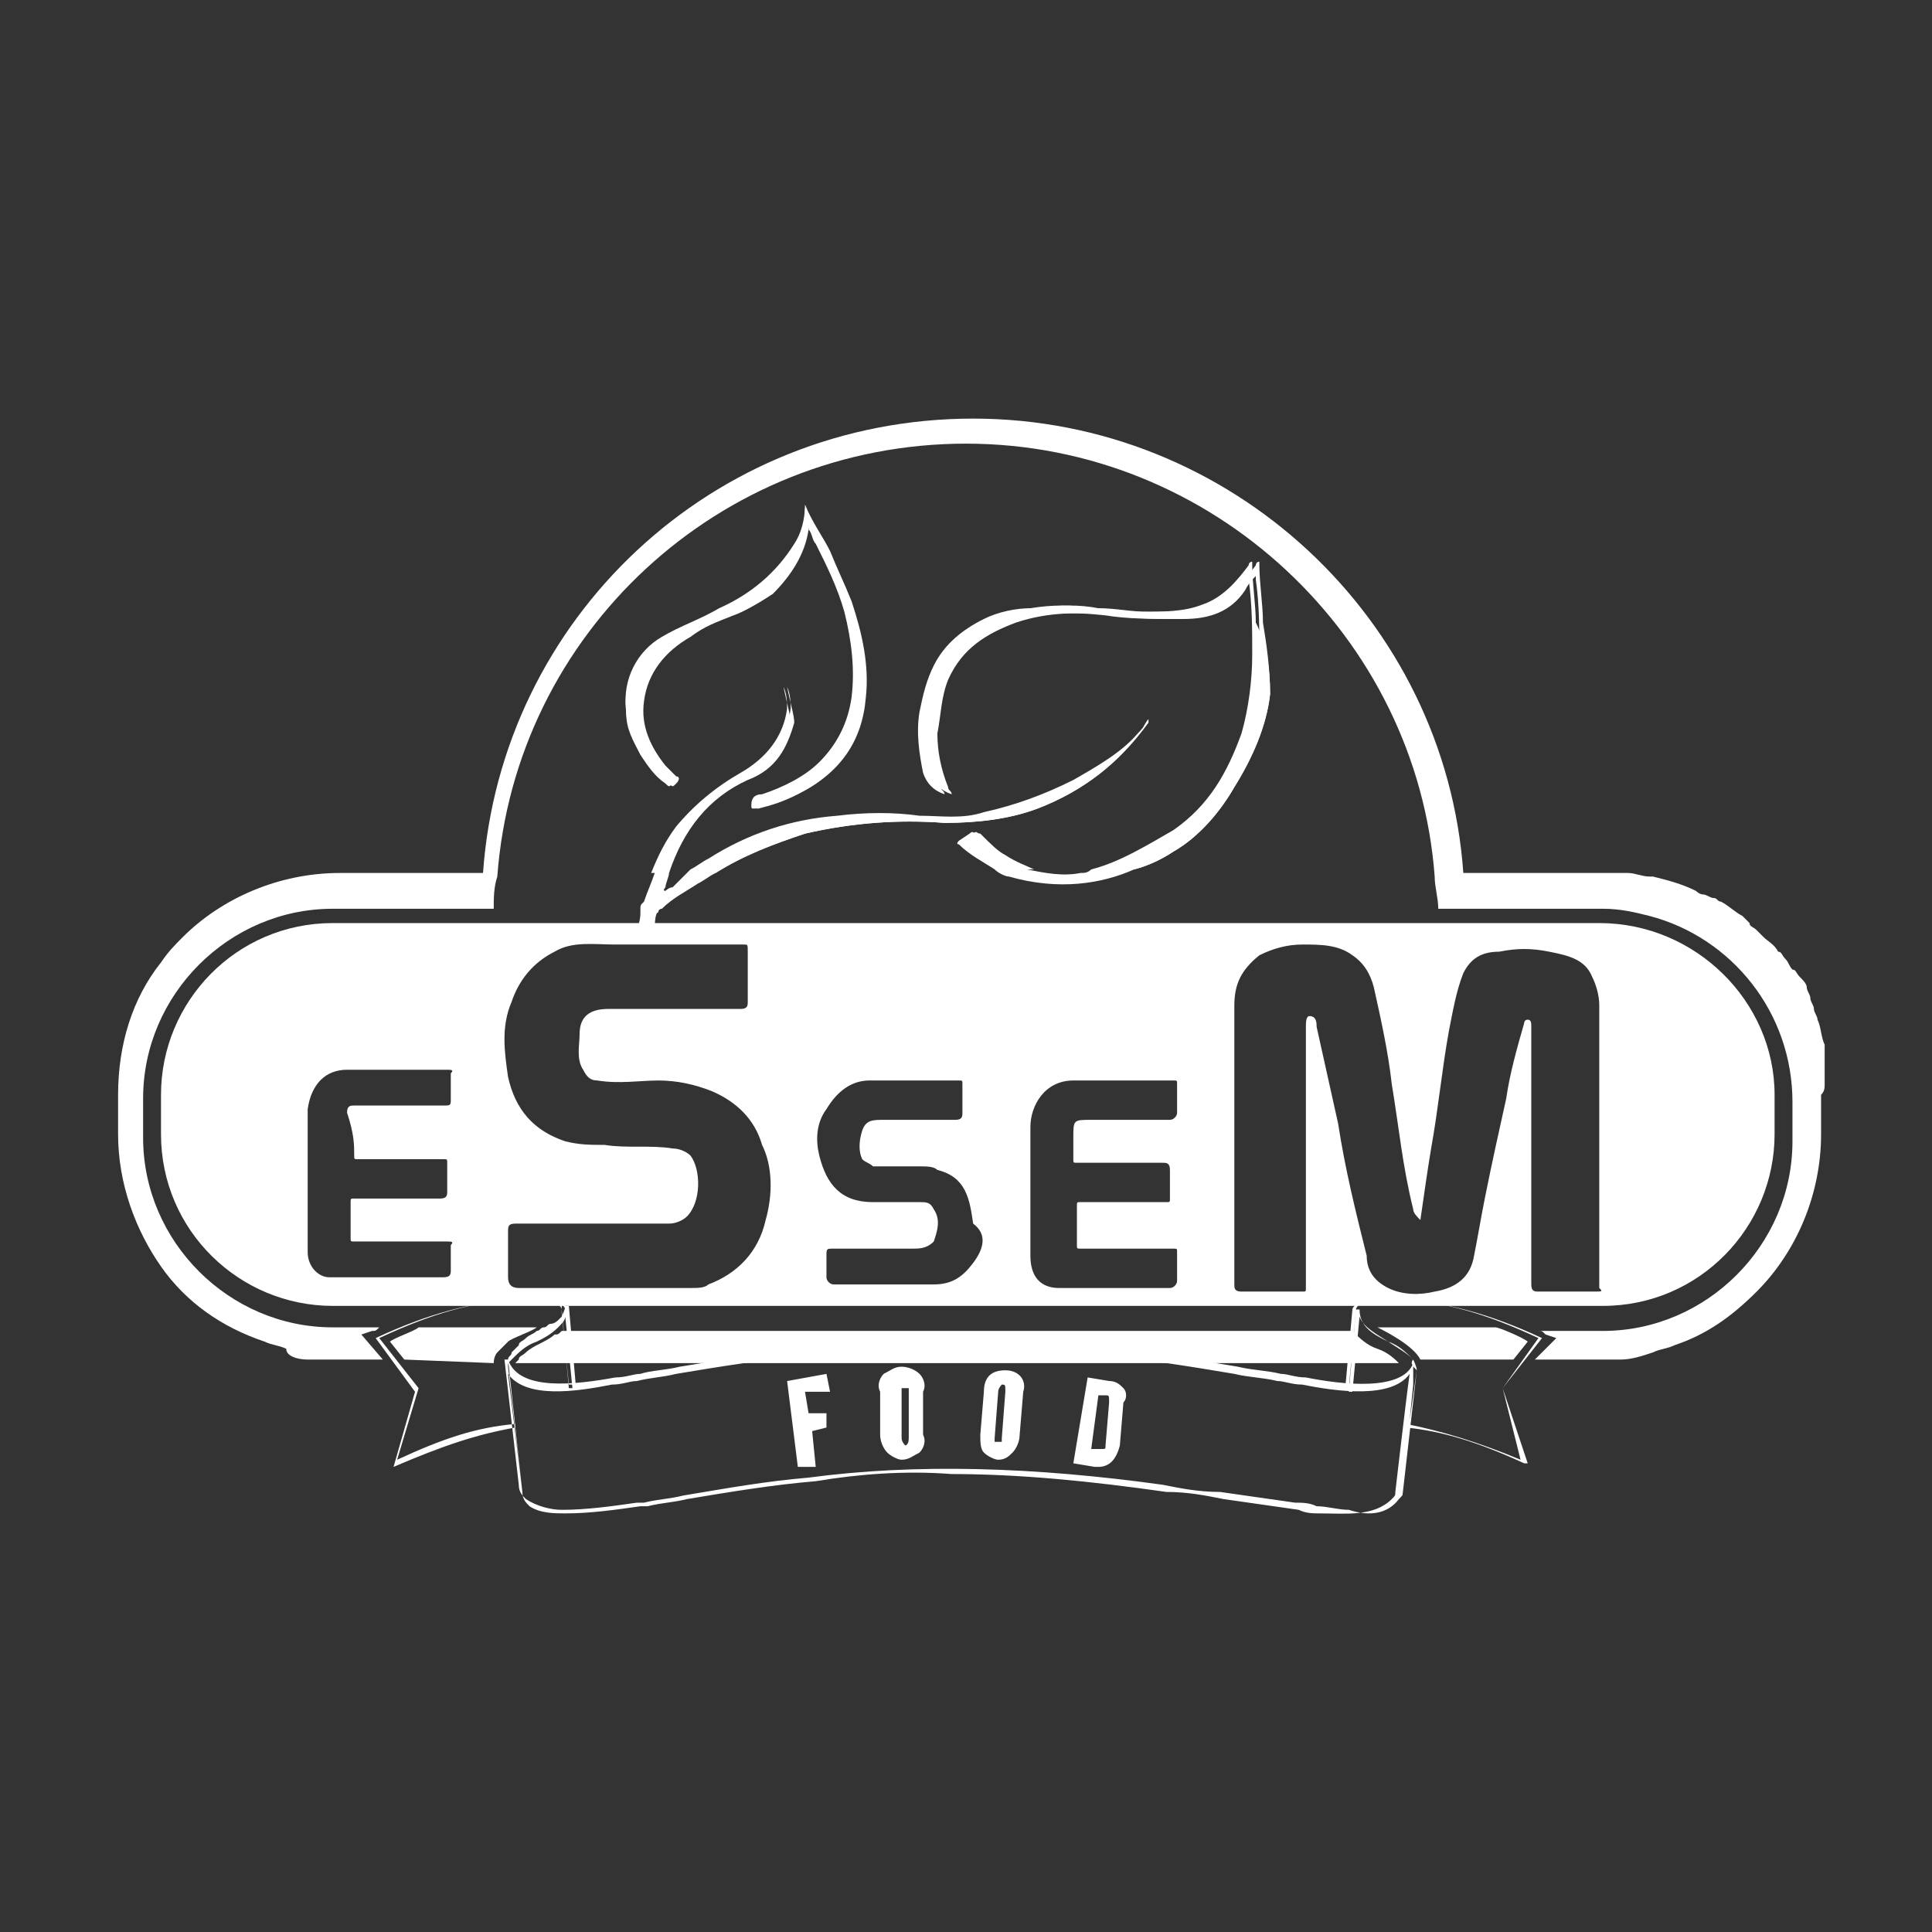
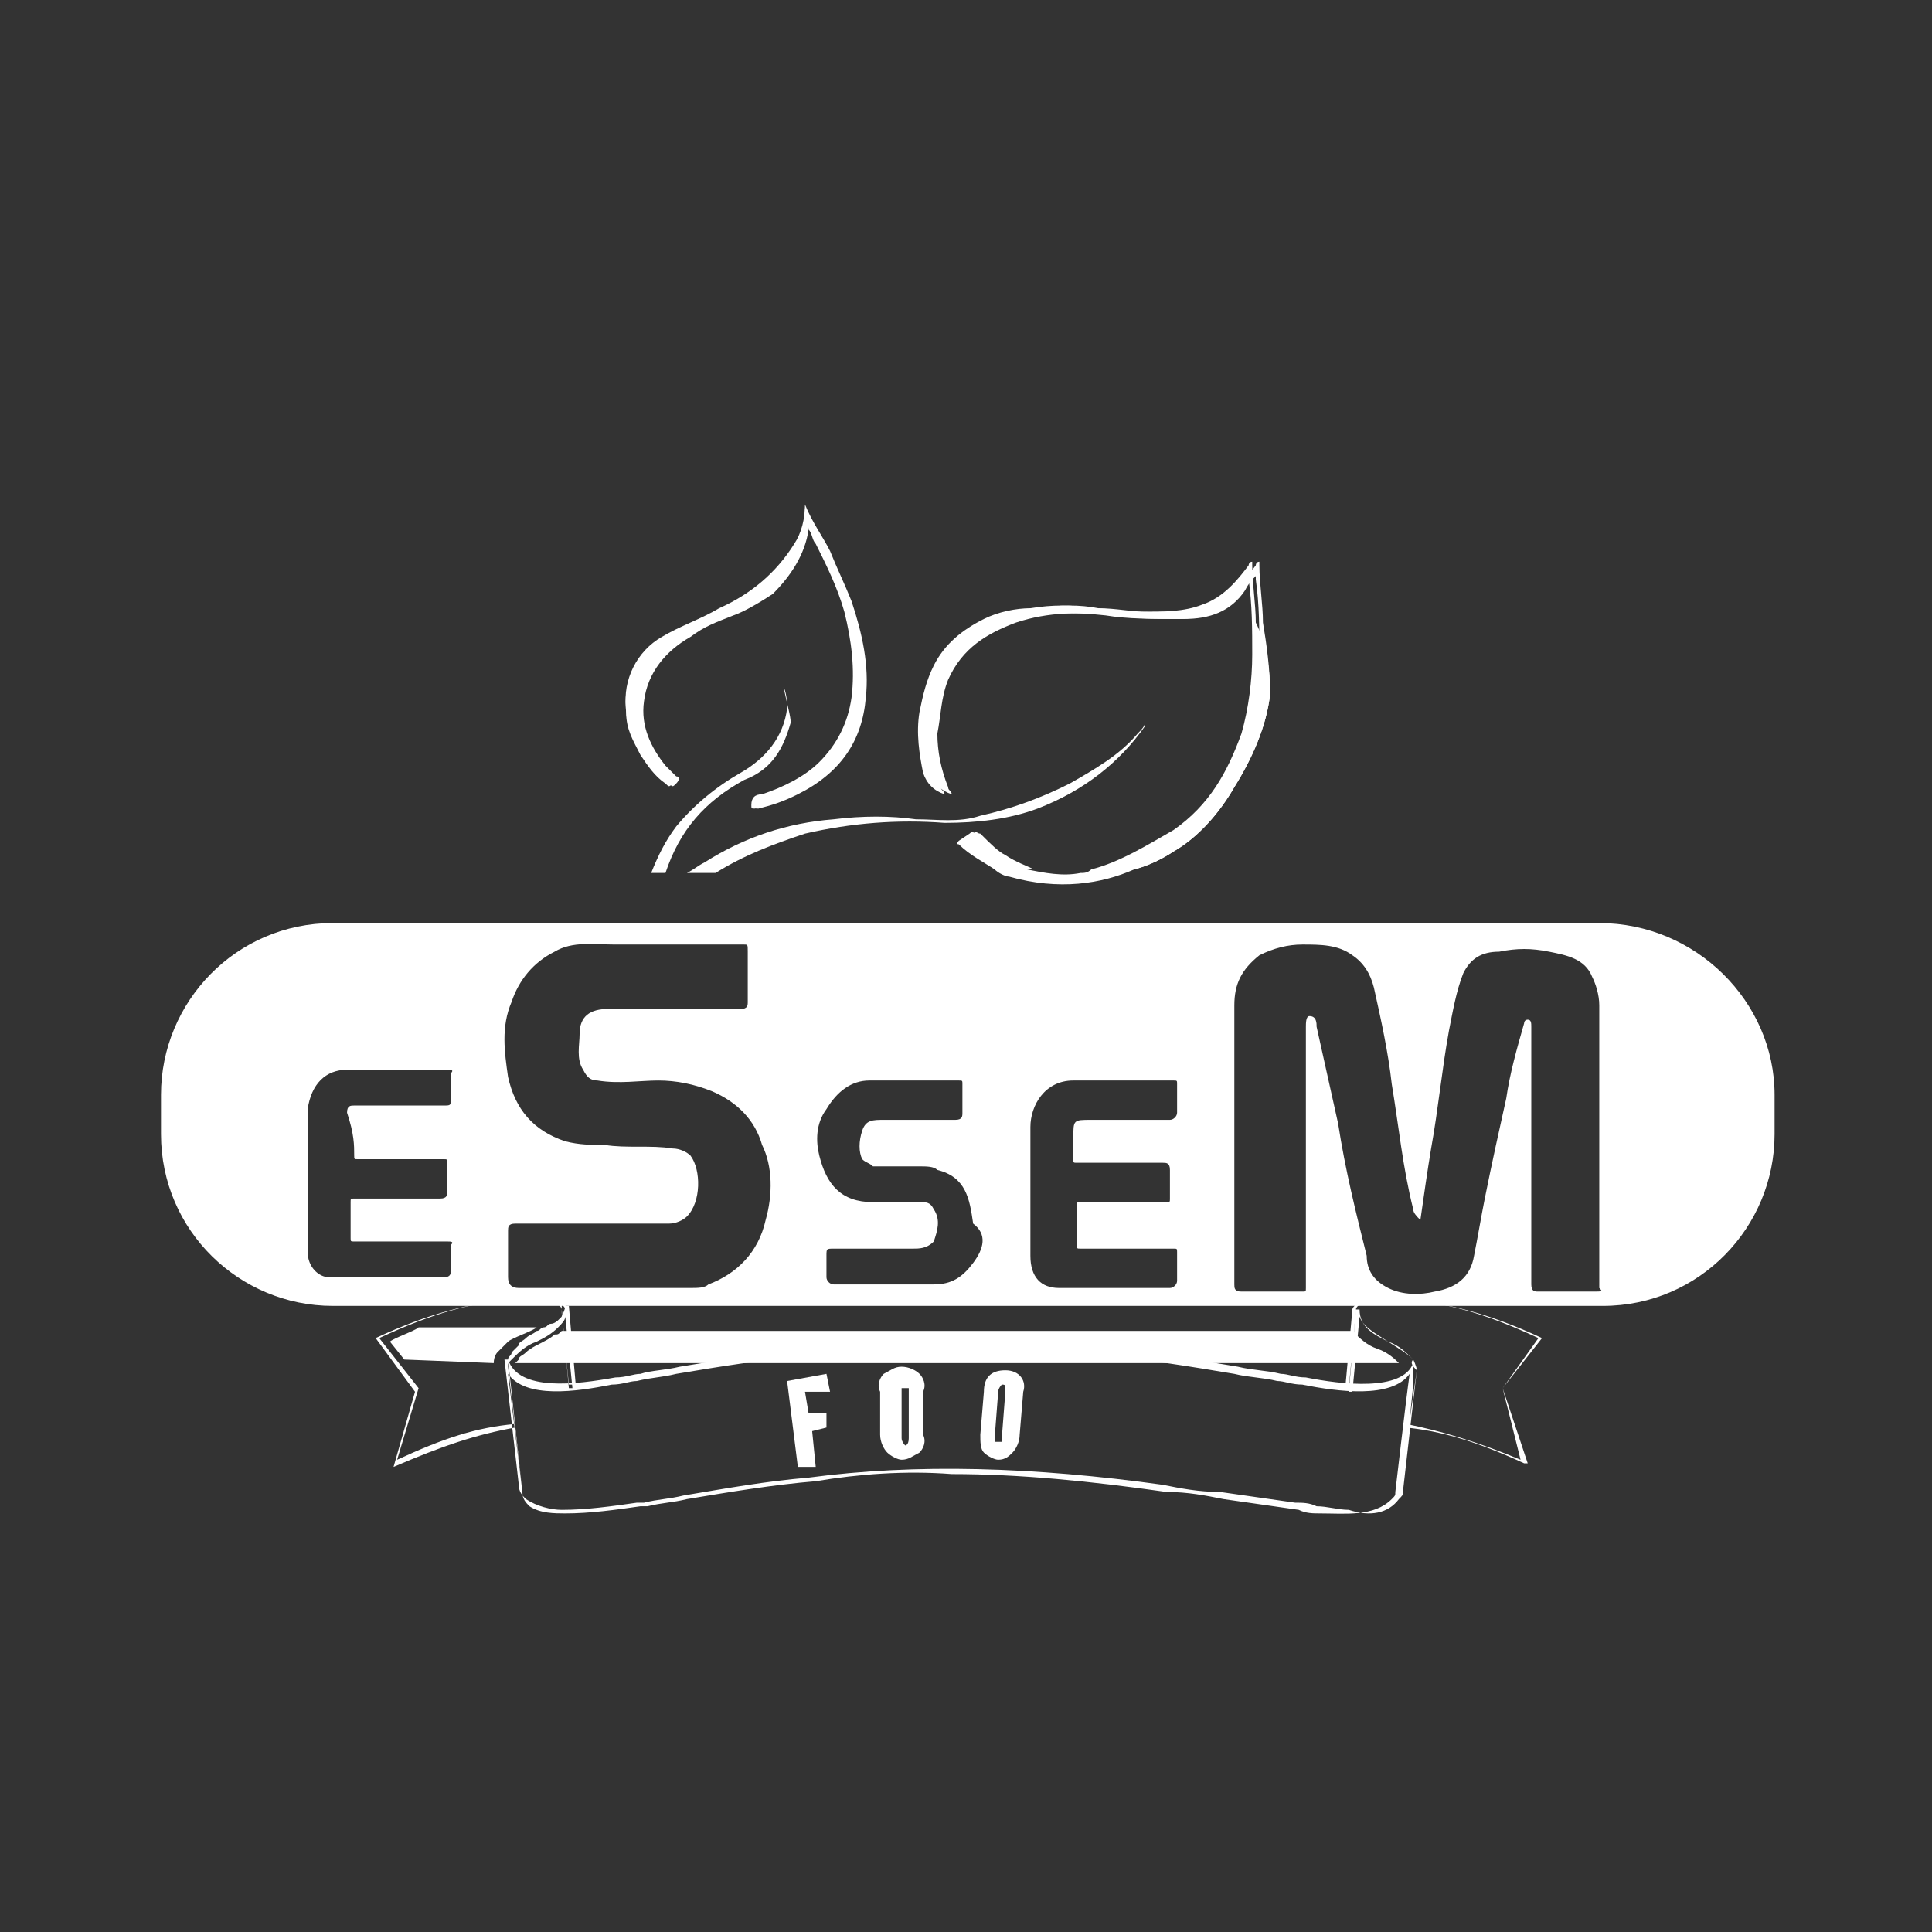
<svg xmlns="http://www.w3.org/2000/svg" xmlns:xlink="http://www.w3.org/1999/xlink" version="1.1" id="Layer_1" x="0px" y="0px" viewBox="0 0 54 54" enable-background="new 0 0 54 54" xml:space="preserve">
  <rect x="0" y="0" width="54" height="54" fill="#333333" stroke="none" />
  <g>
    <defs>
      <rect id="SVGID_1_" y="0" width="54" height="54" />
    </defs>
    <clipPath id="SVGID_00000098207249875773350760000007795533140392821658_">
      <use xlink:href="#SVGID_1_" overflow="visible" />
    </clipPath>
    <rect y="0" display="none" clip-path="url(#SVGID_00000098207249875773350760000007795533140392821658_)" width="54" height="54" />
    <g clip-path="url(#SVGID_00000098207249875773350760000007795533140392821658_)">
      <g>
        <g>
-           <path fill="#FFFFFF" d="M51,30.3c0-0.1,0-0.2,0-0.3c0-0.1,0-0.2,0-0.3c0,0,0,0,0-0.1c0-0.1,0-0.2,0-0.2c0,0,0,0,0,0      c0-0.1,0-0.1,0-0.2c-0.1-0.2-0.1-0.5-0.2-0.7c0-0.1-0.1-0.2-0.1-0.3c0-0.1-0.1-0.2-0.1-0.3c0-0.1-0.1-0.2-0.1-0.3      c0-0.1-0.1-0.2-0.2-0.3c-0.1-0.1-0.1-0.2-0.2-0.2c-0.1-0.1-0.1-0.2-0.2-0.3c-0.1-0.1-0.1-0.2-0.2-0.2c-0.1-0.2-0.3-0.3-0.4-0.4      c-0.1-0.1-0.1-0.1-0.2-0.2c-0.1-0.1-0.2-0.1-0.2-0.2c-0.1-0.1-0.1-0.1-0.2-0.2c-0.2-0.1-0.4-0.3-0.6-0.4c-0.1,0-0.1-0.1-0.2-0.1      c-0.1,0-0.2-0.1-0.3-0.1c-0.1,0-0.2-0.1-0.2-0.1c-0.4-0.2-0.8-0.3-1.2-0.4c0,0,0,0-0.1,0c-0.2,0-0.4-0.1-0.6-0.1      c-0.2,0-0.4,0-0.6,0h-4c-0.5-7.1-6.5-12.7-13.7-12.7c-7.3,0-13.2,5.6-13.7,12.7h-4c-1.7,0-3.3,0.7-4.4,1.8      c-0.2,0.2-0.4,0.4-0.6,0.7c-0.8,1-1.2,2.3-1.2,3.7v1.1c0,1.4,0.5,2.7,1.2,3.7c0.7,1,1.7,1.7,2.9,2.1c0.2,0.1,0.4,0.1,0.6,0.2      C8,37.9,8.3,38,8.6,38c0.2,0,0.4,0,0.6,0h1.5l-0.6-0.7l0.3-0.1c0.1,0,0.1,0,0.2-0.1H9.3c-2.9,0-5.3-2.4-5.3-5.3v-1.1      c0-2.9,2.4-5.3,5.3-5.3h4.5c0-0.3,0-0.6,0.1-0.9c0.5-6.8,6.2-12.1,13.1-12.1c6.9,0,12.6,5.4,13.1,12.1c0,0.3,0.1,0.6,0.1,0.9      h4.6c0.5,0,0.9,0.1,1.3,0.2c2.3,0.6,4,2.7,4,5.2v1.1c0,2.9-2.4,5.3-5.3,5.3H43c0.1,0,0.1,0,0.2,0.1l0.3,0.1L42.9,38h1.8      c0.2,0,0.4,0,0.6,0c0.3,0,0.6-0.1,0.9-0.2c0.2-0.1,0.4-0.1,0.6-0.2c0.9-0.3,1.6-0.8,2.3-1.5c1.1-1.1,1.8-2.7,1.8-4.4v-1.1      C51,30.5,51,30.4,51,30.3z" />
          <path fill="#FFFFFF" d="M15.7,37.2c-0.1,0.1-0.1,0.1-0.2,0.1c-0.1,0.1-0.3,0.2-0.5,0.3c0,0-0.2,0.1-0.3,0.2      c-0.1,0.1-0.2,0.1-0.2,0.2c0,0,0,0-0.1,0.1c0,0,0,0,0,0h24.7c-0.1-0.1-0.3-0.3-0.6-0.4c-0.3-0.1-0.5-0.3-0.7-0.5L15.7,37.2      C15.7,37.1,15.7,37.2,15.7,37.2z" />
        </g>
        <g>
          <path fill="#FFFFFF" d="M11,41l0.6-2.1l-1.1-1.5l0,0c1.5-0.7,2.7-1,4-1.1c0.3,0,0.6,0,0.9,0c0.1,0,0.4,0.2,0.4,0.3l0.2,2.2      l-0.1,0l-0.2-2.2c0-0.1-0.2-0.2-0.3-0.3c-0.3-0.1-0.6-0.1-0.9,0c-1.3,0.1-2.4,0.4-3.9,1.1l1.1,1.4l0,0l-0.6,2      c1.3-0.6,2.2-0.9,3.3-1l0,0.1C13.3,40.1,12.4,40.4,11,41L11,41z M42,38.8l1.1-1.4l0,0l0,0c-1.5-0.7-2.7-1-4-1.1      c-0.3,0-0.6,0-0.9,0c-0.1,0-0.4,0.2-0.4,0.3l-0.2,2.2l0.1,0l0.2-2.2c0-0.1,0.2-0.2,0.3-0.3c0.3-0.1,0.6-0.1,0.9,0      c1.3,0.1,2.4,0.4,3.9,1.1L42,38.8L42,38.8l0.5,2c-1.2-0.5-2.2-0.8-3.2-1l0,0.1c1,0.1,2,0.4,3.3,1l0.1,0L42,38.8z M14.6,41.7      l-0.4-3.5l0,0c0-0.1,0-0.1,0.1-0.2c0-0.1,0.1-0.1,0.2-0.2c0.1-0.1,0.1-0.1,0.2-0.2c0.1-0.1,0.2-0.1,0.3-0.2l0,0      c0.1,0,0.1-0.1,0.2-0.1c0.1-0.1,0.2-0.1,0.2-0.1c0.1-0.1,0.1-0.1,0.2-0.2c0.1-0.1,0.1-0.1,0.1-0.2c0,0,0-0.1,0-0.1l0.2,2l0.1,0      l-0.2-2.3c0,0,0,0,0,0l-0.1,0v0c0,0,0,0,0,0.1c0,0,0,0,0,0.1c0,0,0,0,0,0.1c0,0,0,0.1,0,0.1c0,0-0.1,0.1-0.1,0.1      c0,0-0.1,0.1-0.2,0.1c-0.1,0-0.1,0.1-0.2,0.1c-0.1,0-0.1,0.1-0.2,0.1l0,0c-0.1,0.1-0.2,0.1-0.3,0.2c-0.1,0.1-0.2,0.1-0.2,0.2      c-0.1,0.1-0.1,0.1-0.2,0.2c0,0.1-0.1,0.1-0.1,0.2L14.6,41.7L14.6,41.7L14.6,41.7z M14.6,41.7l-0.4-3.5c0-0.1,0-0.1,0.1-0.2      c0.2-0.2,0.4-0.4,0.7-0.5c0.2-0.1,0.4-0.2,0.6-0.4c0.1-0.1,0.2-0.2,0.2-0.3l0.2,2l0.1,0l-0.2-2.3l-0.1,0c0,0.1-0.1,0.3-0.2,0.5      c-0.2,0.1-0.4,0.3-0.6,0.4c-0.2,0.1-0.5,0.3-0.7,0.5c-0.1,0.1-0.1,0.2-0.1,0.3L14.6,41.7L14.6,41.7z M39.6,38.3      c0-0.1-0.1-0.3-0.1-0.3c-0.2-0.2-0.4-0.4-0.7-0.5c-0.4-0.2-0.8-0.4-0.8-0.9l-0.1,0l-0.2,2.3l0.1,0l0.2-2.1      c0.1,0.3,0.5,0.5,0.8,0.7c0.3,0.2,0.5,0.3,0.7,0.5C39.4,38.1,39.5,38.2,39.6,38.3l-0.5,3.5l0.1,0L39.6,38.3z M39.1,41.9      c0.1-0.1,0.1-0.1,0.1-0.2l0.3-3c0-0.3,0-0.5,0-0.5l0,0c0,0,0-0.1,0-0.1l0,0c-0.3,0.8-2,0.6-3,0.4c-0.3,0-0.5-0.1-0.7-0.1      c-0.4-0.1-0.8-0.1-1.2-0.2c-1.2-0.2-2.4-0.4-3.6-0.5c-2.7-0.3-5.6-0.3-8.3,0c-1.2,0.1-2.5,0.3-3.7,0.5c-0.4,0.1-0.8,0.1-1.1,0.2      c-0.2,0-0.4,0.1-0.7,0.1c-1.1,0.2-2.7,0.4-3-0.5l-0.1,0l0.4,3.5c0,0.2,0.1,0.3,0.2,0.4c0.3,0.2,0.7,0.3,1,0.3      c0.7,0,1.4-0.1,2.1-0.2l0.2,0c0.4-0.1,0.7-0.1,1.1-0.2c1.2-0.2,2.3-0.4,3.5-0.5c3-0.4,6.3-0.3,9.9,0.2c0.5,0.1,1,0.2,1.6,0.2      c0.7,0.1,1.4,0.2,2.1,0.3c0.2,0,0.4,0,0.6,0.1c0.3,0,0.6,0.1,0.9,0.1C38.3,42.4,38.8,42.3,39.1,41.9z M22.8,41.4      c-1.2,0.1-2.4,0.3-3.6,0.5c-0.4,0.1-0.7,0.1-1.1,0.2l-0.2,0c-0.7,0.1-1.4,0.2-2.1,0.2c-0.3,0-0.7,0-1-0.2      c-0.1-0.1-0.2-0.2-0.2-0.4l-0.4-3.3c0.5,0.7,1.9,0.5,2.9,0.3c0.3,0,0.5-0.1,0.7-0.1c0.4-0.1,0.7-0.1,1.1-0.2      c1.2-0.2,2.4-0.4,3.7-0.5c2.7-0.3,5.6-0.3,8.3,0c1.2,0.1,2.4,0.3,3.6,0.5c0.4,0.1,0.8,0.1,1.2,0.2c0.2,0,0.4,0.1,0.7,0.1      c1,0.2,2.5,0.4,3-0.3c-0.1,0.7-0.4,3.3-0.4,3.3c0,0.1,0,0.1-0.1,0.2c-0.5,0.5-1.3,0.4-2,0.4c-0.2,0-0.4,0-0.6-0.1      c-0.7-0.1-1.4-0.2-2.1-0.3c-0.5-0.1-1-0.2-1.6-0.2c-2.1-0.3-4.1-0.5-6-0.5C25.3,41.1,24,41.2,22.8,41.4z" />
          <g>
            <polygon fill="#FFFFFF" points="23.1,38.4 22,38.6 22.3,41 22.8,41 22.7,40 23.1,39.9 23.1,39.5 22.6,39.5 22.5,38.9        23.2,38.9      " />
            <path fill="#FFFFFF" d="M25.7,38.4c-0.1-0.1-0.3-0.2-0.5-0.2c-0.2,0-0.3,0.1-0.5,0.2c-0.1,0.1-0.2,0.3-0.1,0.5l0,1.2       c0,0.2,0.1,0.4,0.2,0.5c0.1,0.1,0.3,0.2,0.4,0.2c0,0,0,0,0,0c0.2,0,0.3-0.1,0.5-0.2c0.1-0.1,0.2-0.3,0.1-0.5l0-1.2       C25.9,38.7,25.8,38.5,25.7,38.4z M25.2,40.2l0-1.3c0-0.1,0-0.1,0-0.1c0,0,0.1,0,0.1,0c0,0,0,0,0,0c0,0,0.1,0,0.1,0       c0,0,0,0.1,0,0.1l0,1.3c0,0.2-0.1,0.2-0.1,0.2C25.3,40.4,25.2,40.3,25.2,40.2z" />
            <path fill="#FFFFFF" d="M28.1,38.3c-0.4,0-0.6,0.2-0.6,0.6l-0.1,1.2c0,0.2,0,0.4,0.1,0.5c0.1,0.1,0.3,0.2,0.4,0.2c0,0,0,0,0,0       c0.2,0,0.3-0.1,0.4-0.2c0.1-0.1,0.2-0.3,0.2-0.5l0.1-1.2C28.7,38.6,28.5,38.3,28.1,38.3z M27.9,38.9c0-0.1,0.1-0.2,0.1-0.2       c0,0,0,0,0,0c0.1,0,0.1,0,0.1,0.2l-0.1,1.3c0,0.1,0,0.1,0,0.1c0,0-0.1,0-0.1,0c0,0-0.1,0-0.1,0c0,0,0-0.1,0-0.1L27.9,38.9z" />
-             <path fill="#FFFFFF" d="M31.4,38.8c-0.1-0.1-0.2-0.2-0.4-0.2l-0.6-0.1L30,40.9l0.6,0.1c0,0,0.1,0,0.1,0c0.3,0,0.5-0.2,0.6-0.6       l0.1-1.2C31.5,39.1,31.5,38.9,31.4,38.8z M30.7,39l0.2,0c0.1,0,0.1,0,0.1,0.2l-0.1,1.2c0,0.1,0,0.1-0.1,0.1c0,0-0.1,0-0.1,0       l-0.2,0L30.7,39z" />
          </g>
        </g>
        <path fill="#FFFFFF" d="M18.6,24.4h-0.4c0.2-0.5,0.4-0.9,0.7-1.3c0.5-0.6,1.1-1.1,1.8-1.5c0.7-0.4,1.2-1,1.3-1.8     c0-0.1,0-0.4-0.1-0.6c0.1,0.5,0.2,0.8,0.2,1c-0.2,0.7-0.5,1.3-1.3,1.6C19.7,22.4,19,23.2,18.6,24.4z" />
        <path fill="#FFFFFF" d="M17.9,21c-0.2-0.4-0.4-0.7-0.4-1.2c-0.1-0.8,0.3-1.6,1-2c0.5-0.3,1.1-0.5,1.6-0.8c0.9-0.4,1.6-1,2.1-1.8     c0.2-0.3,0.3-0.7,0.3-1.1c0.2,0.5,0.5,0.9,0.7,1.3c0.2,0.5,0.4,0.9,0.6,1.4c0.3,0.9,0.5,1.8,0.4,2.7c-0.1,1.2-0.7,2.1-1.9,2.7     c-0.4,0.2-0.7,0.3-1.1,0.4c-0.1,0-0.1,0-0.1-0.1c0-0.2,0.1-0.3,0.3-0.3c0.6-0.2,1.2-0.5,1.6-0.9c0.5-0.5,0.8-1.1,0.9-1.8     c0.1-0.8,0-1.6-0.2-2.4c-0.2-0.7-0.5-1.3-0.8-1.9c-0.1-0.1-0.1-0.3-0.2-0.4c0,0,0,0,0-0.1c0,0-0.1,0-0.1,0.1     c-0.1,0.7-0.5,1.3-1,1.8c-0.3,0.2-0.8,0.5-1.1,0.6c-0.5,0.2-0.8,0.3-1.2,0.6c-0.7,0.4-1.2,1-1.3,1.8c-0.1,0.7,0.2,1.3,0.6,1.8     c0.1,0.1,0.2,0.2,0.3,0.3c0.1,0,0.1,0.1,0,0.2c-0.1,0.1-0.1,0.1-0.2,0C18.4,21.6,18.1,21.3,17.9,21z" />
        <path fill="#FFFFFF" d="M28.1,23.9c0.3,0.2,0.6,0.3,0.8,0.4h-1c-0.3-0.2-0.7-0.4-1-0.7c-0.1,0,0-0.1,0-0.1l0.3-0.2     c0.1-0.1,0.1,0,0.2,0C27.7,23.6,27.9,23.8,28.1,23.9z" />
        <path fill="#FFFFFF" d="M29,22.6c-0.8,0.3-1.7,0.4-2.6,0.4c-1.3-0.1-2.6,0-3.9,0.3c-0.9,0.3-1.7,0.6-2.5,1.1h-0.8     c0.2-0.1,0.3-0.2,0.5-0.3c1.1-0.7,2.3-1.1,3.6-1.2c0.8-0.1,1.6-0.1,2.3,0c0.6,0,1.2,0.1,1.8-0.1c0.9-0.2,1.7-0.5,2.5-0.9     c0.7-0.4,1.4-0.8,1.9-1.4c0.1-0.1,0.2-0.2,0.2-0.3c0,0.1,0,0.1,0,0.1C31.3,21.3,30.3,22.1,29,22.6z" />
        <path fill="#FFFFFF" d="M35.5,19.4c-0.1,0.9-0.5,1.8-1,2.6c-0.4,0.7-1,1.4-1.7,1.8c-0.3,0.2-0.7,0.4-1.1,0.5h-1     c0.8-0.2,1.6-0.7,2.3-1.1c1-0.7,1.5-1.6,1.9-2.7c0.2-0.7,0.3-1.5,0.3-2.2c0-0.7,0-1.4-0.1-2.1c0,0,0,0,0-0.1     c-0.1,0.1-0.2,0.2-0.3,0.4c-0.4,0.6-1,0.8-1.7,0.8c-0.7,0-1.4,0-2-0.1c-0.9-0.1-1.8-0.1-2.7,0.2c-0.8,0.3-1.5,0.7-1.9,1.6     c-0.2,0.5-0.2,1-0.3,1.5c0,0.5,0.1,1,0.3,1.5c0,0.1,0.1,0.1,0.1,0.2c-0.3-0.1-0.5-0.3-0.6-0.6c-0.1-0.5-0.2-1.1-0.1-1.7     c0.1-0.5,0.2-0.9,0.4-1.3c0.3-0.6,0.8-1,1.4-1.3c0.4-0.2,0.9-0.3,1.3-0.3c0.6-0.1,1.2-0.1,1.7,0c0.5,0,0.9,0.1,1.4,0.1     c0.6,0,1.2,0,1.7-0.2c0.6-0.2,1-0.7,1.3-1.1c0,0,0-0.1,0.1-0.1c0,0,0,0.1,0,0.1c0,0.5,0.1,1.1,0.1,1.6     C35.4,18,35.5,18.7,35.5,19.4z" />
        <path fill="#FFFFFF" d="M44.7,25.8H9.3c-2.7,0-4.8,2.2-4.8,4.8v1.1c0,2.7,2.2,4.8,4.8,4.8h35.5c2.7,0,4.8-2.2,4.8-4.8v-1.1     C49.6,28,47.4,25.8,44.7,25.8z M9.9,32.3c0,0.1,0,0.1,0.1,0.1c0.8,0,1.6,0,2.4,0c0.1,0,0.1,0,0.1,0.1c0,0.3,0,0.6,0,0.8     c0,0.1,0,0.2-0.2,0.2c-0.8,0-1.6,0-2.4,0c-0.1,0-0.1,0-0.1,0.1c0,0.3,0,0.7,0,1c0,0.1,0,0.1,0.1,0.1c0.9,0,1.7,0,2.6,0     c0.1,0,0.2,0,0.1,0.1c0,0.2,0,0.5,0,0.7c0,0.1,0,0.2-0.2,0.2c-0.5,0-1.1,0-1.6,0c0,0,0,0,0,0c-0.5,0-1.1,0-1.6,0     c-0.3,0-0.6-0.3-0.6-0.7c0-0.3,0-0.7,0-1c0-0.7,0-1.3,0-2c0-0.3,0-0.7,0-1c0.1-0.7,0.5-1.1,1.1-1.1c0.6,0,1.2,0,1.7,0     c0.4,0,0.7,0,1.1,0c0.1,0,0.2,0,0.1,0.1c0,0.2,0,0.5,0,0.7c0,0.2,0,0.2-0.2,0.2c-0.8,0-1.7,0-2.5,0c-0.1,0-0.2,0-0.2,0.2     C9.9,31.7,9.9,32,9.9,32.3z M21.4,34.1c-0.2,0.9-0.8,1.5-1.6,1.8C19.7,36,19.5,36,19.3,36c-0.8,0-1.6,0-2.4,0c0,0,0,0,0,0     c-0.8,0-1.6,0-2.4,0c-0.2,0-0.3-0.1-0.3-0.3c0-0.4,0-0.9,0-1.3c0-0.1,0-0.2,0.2-0.2c1.4,0,2.8,0,4.3,0c0.2,0,0.4-0.1,0.5-0.2     c0.4-0.4,0.4-1.3,0.1-1.7c-0.1-0.1-0.3-0.2-0.5-0.2c-0.6-0.1-1.3,0-1.9-0.1c-0.4,0-0.7,0-1.1-0.1c-0.9-0.3-1.4-0.9-1.6-1.8     c-0.1-0.7-0.2-1.4,0.1-2.1c0.2-0.6,0.6-1.1,1.2-1.4c0.5-0.3,1.1-0.2,1.7-0.2c1.2,0,2.4,0,3.6,0c0.1,0,0.1,0,0.1,0.2     c0,0.5,0,1,0,1.4c0,0.1,0,0.2-0.2,0.2c-1.2,0-2.5,0-3.7,0c-0.5,0-0.8,0.2-0.8,0.7c0,0.3-0.1,0.7,0.1,1c0.1,0.2,0.2,0.3,0.4,0.3     c0.6,0.1,1.2,0,1.7,0c0.5,0,1,0.1,1.5,0.3c0.7,0.3,1.2,0.8,1.4,1.5C21.6,32.6,21.6,33.4,21.4,34.1z M27.2,35.3     c-0.3,0.4-0.6,0.6-1.1,0.6c-0.5,0-0.9,0-1.4,0c0,0,0,0,0,0c-0.5,0-0.9,0-1.4,0c-0.1,0-0.2-0.1-0.2-0.2c0-0.2,0-0.4,0-0.6     c0-0.2,0-0.2,0.2-0.2c0.7,0,1.5,0,2.2,0c0.2,0,0.4,0,0.6-0.2c0.1-0.3,0.2-0.6,0-0.9c-0.1-0.2-0.2-0.2-0.4-0.2c-0.4,0-0.8,0-1.3,0     c-0.9,0-1.3-0.5-1.5-1.3c-0.1-0.4-0.1-0.9,0.2-1.3c0.3-0.5,0.7-0.8,1.2-0.8c0.8,0,1.7,0,2.5,0c0.1,0,0.1,0,0.1,0.1     c0,0.3,0,0.5,0,0.8c0,0.1,0,0.2-0.2,0.2c-0.7,0-1.3,0-2,0c-0.3,0-0.5,0-0.6,0.3c-0.1,0.3-0.1,0.6,0,0.8c0.1,0.1,0.2,0.1,0.3,0.2     c0.4,0,0.8,0,1.3,0c0.2,0,0.4,0,0.5,0.1c0.8,0.2,0.9,0.8,1,1.5C27.6,34.5,27.5,34.9,27.2,35.3z M32.7,36c-1,0-2.1,0-3.1,0     c-0.5,0-0.8-0.3-0.8-0.9c0-0.6,0-1.1,0-1.7c0,0,0-1.3,0-1.9c0-0.6,0.4-1.3,1.2-1.3c0.9,0,1.9,0,2.8,0c0.1,0,0.1,0,0.1,0.1     c0,0.3,0,0.5,0,0.8c0,0.1-0.1,0.2-0.2,0.2c-0.7,0-1.4,0-2.2,0c-0.5,0-0.5,0-0.5,0.5c0,0.2,0,0.4,0,0.6c0,0.1,0,0.1,0.1,0.1     c0.8,0,1.6,0,2.4,0c0.1,0,0.2,0,0.2,0.2c0,0.3,0,0.6,0,0.8c0,0.1,0,0.1-0.1,0.1c-0.8,0-1.6,0-2.4,0c-0.1,0-0.1,0-0.1,0.1     c0,0.4,0,0.7,0,1.1c0,0.1,0,0.1,0.1,0.1c0.9,0,1.8,0,2.6,0c0.1,0,0.1,0,0.1,0.1c0,0.3,0,0.5,0,0.8C32.9,35.9,32.8,36,32.7,36z      M44.5,36.1c-0.5,0-1,0-1.5,0c-0.1,0-0.2,0-0.2-0.2c0-0.7,0-1.5,0-2.2c0-1,0-2,0-3c0-0.7,0-1.4,0-2c0-0.1,0-0.2-0.1-0.2     c-0.1,0-0.1,0.1-0.1,0.1c-0.2,0.7-0.4,1.4-0.5,2.1c-0.2,0.9-0.4,1.8-0.6,2.8c-0.1,0.5-0.2,1.1-0.3,1.6c-0.1,0.6-0.5,0.9-1.1,1     c-0.4,0.1-0.9,0.1-1.3-0.1c-0.4-0.2-0.6-0.5-0.6-0.9c-0.3-1.2-0.6-2.4-0.8-3.7c-0.2-0.9-0.4-1.8-0.6-2.7c0-0.1,0-0.3-0.2-0.3     c-0.1,0-0.1,0.2-0.1,0.3c0,2.3,0,4.5,0,6.8c0,0.2,0,0.4,0,0.5c0,0.1,0,0.1-0.1,0.1c-0.6,0-1.1,0-1.7,0c-0.2,0-0.2-0.1-0.2-0.2     c0-0.9,0-1.9,0-2.8c0-1.7,0-3.3,0-5c0-0.6,0.2-1,0.7-1.4c0.4-0.2,0.8-0.3,1.2-0.3c0.5,0,1,0,1.4,0.3c0.3,0.2,0.5,0.5,0.6,0.9     c0.2,0.9,0.4,1.8,0.5,2.7c0.2,1.2,0.3,2.3,0.6,3.5c0,0.1,0.1,0.2,0.2,0.3c0.1-0.7,0.2-1.4,0.3-2c0.2-1.1,0.3-2.2,0.5-3.3     c0.1-0.5,0.2-1.1,0.4-1.6c0.2-0.4,0.5-0.6,1-0.6c0.5-0.1,0.9-0.1,1.4,0c0.5,0.1,1,0.2,1.2,0.7c0.1,0.2,0.2,0.5,0.2,0.8     c0,1.8,0,3.6,0,5.4c0,0.8,0,1.6,0,2.5C44.8,36.1,44.8,36.1,44.5,36.1z" />
        <g>
-           <path fill="#FFFFFF" d="M32.1,20.1c0,0.1,0,0.1,0,0.1c-0.8,1.1-1.8,1.9-3.1,2.4c-0.8,0.3-1.7,0.4-2.6,0.4      c-1.3-0.1-2.6,0-3.9,0.3c-0.9,0.3-1.7,0.6-2.5,1.1c-0.2,0.1-0.3,0.2-0.5,0.3c-0.3,0.2-0.7,0.4-1,0.7c0,0-0.1,0-0.1,0.1      c-0.1,0-0.1,0.4-0.1,0.5h-0.5c0.1-0.3,0.1-0.4,0.1-0.5c0,0,0,0,0-0.1c0-0.1,0-0.1,0.1-0.2c0.1-0.3,0.2-0.5,0.3-0.8      c0.2-0.5,0.4-0.9,0.7-1.3c0.5-0.6,1.1-1.1,1.8-1.5c0.7-0.4,1.2-1,1.3-1.8c0-0.1,0-0.4-0.1-0.6c0.1,0.5,0.2,0.8,0.2,1      c-0.2,0.7-0.5,1.3-1.3,1.6c-1.1,0.5-1.8,1.4-2.2,2.6c0,0.1-0.1,0.3-0.1,0.4c0,0-0.1,0.1,0,0.1c0,0,0.1-0.1,0.2-0.1      c0,0,0.1-0.1,0.1-0.1c0.1-0.1,0.3-0.3,0.4-0.4c0.2-0.1,0.3-0.2,0.5-0.3c1.1-0.7,2.3-1.1,3.6-1.2c0.8-0.1,1.6-0.1,2.3,0      c0.6,0,1.2,0.1,1.8-0.1c0.9-0.2,1.7-0.5,2.5-0.9c0.7-0.4,1.4-0.8,1.9-1.4C32,20.3,32,20.2,32.1,20.1z" />
          <path fill="#FFFFFF" d="M35.5,19.4c-0.1,0.9-0.5,1.8-1,2.6c-0.4,0.7-1,1.4-1.7,1.8c-0.3,0.2-0.7,0.4-1.1,0.5      c-0.9,0.4-2.1,0.6-3.5,0.2c-0.1,0-0.3-0.1-0.4-0.2c-0.3-0.2-0.7-0.4-1-0.7c-0.1,0,0-0.1,0-0.1l0.3-0.2c0.1-0.1,0.1,0,0.2,0      c0.2,0.2,0.3,0.4,0.6,0.6c0.3,0.2,0.6,0.3,0.8,0.4c0.5,0.1,1,0.2,1.5,0.1c0.1,0,0.2,0,0.3-0.1c0.8-0.2,1.6-0.7,2.3-1.1      c1-0.7,1.5-1.6,1.9-2.7c0.2-0.7,0.3-1.5,0.3-2.2c0-0.7,0-1.4-0.1-2.1c0,0,0,0,0-0.1c-0.1,0.1-0.2,0.2-0.3,0.4      c-0.4,0.6-1,0.8-1.7,0.8c-0.7,0-1.4,0-2-0.1c-0.9-0.1-1.8-0.1-2.7,0.2c-0.8,0.3-1.5,0.7-1.9,1.6c-0.2,0.5-0.2,1-0.3,1.5      c0,0.5,0.1,1,0.3,1.5c0,0.1,0.1,0.1,0.1,0.2c-0.3-0.1-0.5-0.3-0.6-0.6c-0.1-0.5-0.2-1.1-0.1-1.7c0.1-0.5,0.2-0.9,0.4-1.3      c0.3-0.6,0.8-1,1.4-1.3c0.4-0.2,0.9-0.3,1.3-0.3c0.6-0.1,1.2-0.1,1.7,0c0.5,0,0.9,0.1,1.4,0.1c0.6,0,1.2,0,1.7-0.2      c0.6-0.2,1-0.7,1.3-1.1c0,0,0-0.1,0.1-0.1c0,0,0,0.1,0,0.1c0,0.5,0.1,1.1,0.1,1.6C35.4,18,35.5,18.7,35.5,19.4z" />
          <path fill="#FFFFFF" d="M24.1,19.5c-0.1,1.2-0.7,2.1-1.9,2.7c-0.4,0.2-0.7,0.3-1.1,0.4c-0.1,0-0.1,0-0.1-0.1      c0-0.2,0.1-0.3,0.3-0.3c0.6-0.2,1.2-0.5,1.6-0.9c0.5-0.5,0.8-1.1,0.9-1.8c0.1-0.8,0-1.6-0.2-2.4c-0.2-0.7-0.5-1.3-0.8-1.9      c-0.1-0.1-0.1-0.3-0.2-0.4c0,0,0,0,0-0.1c0,0-0.1,0-0.1,0.1c-0.1,0.7-0.5,1.3-1,1.8c-0.3,0.2-0.8,0.5-1.1,0.6      c-0.5,0.2-0.8,0.3-1.2,0.6c-0.7,0.4-1.2,1-1.3,1.8c-0.1,0.7,0.2,1.3,0.6,1.8c0.1,0.1,0.2,0.2,0.3,0.3c0.1,0,0.1,0.1,0,0.2      c-0.1,0.1-0.1,0.1-0.2,0c-0.3-0.2-0.5-0.5-0.7-0.8c-0.2-0.4-0.4-0.7-0.4-1.2c-0.1-0.8,0.3-1.6,1-2c0.5-0.3,1.1-0.5,1.6-0.8      c0.9-0.4,1.6-1,2.1-1.8c0.2-0.3,0.3-0.7,0.3-1.1c0.2,0.5,0.5,0.9,0.7,1.3c0.2,0.5,0.4,0.9,0.6,1.4C24,17.7,24.2,18.6,24.1,19.5z      " />
        </g>
      </g>
      <path fill="#FFFFFF" d="M11.3,38l-0.4-0.5c0.1-0.1,0.7-0.3,0.8-0.4h3.3c-0.1,0.1-0.7,0.3-0.8,0.4l-0.1,0.1c0,0-0.1,0.1-0.1,0.1    c0,0-0.1,0.1-0.1,0.1c0,0-0.1,0.1-0.1,0.3L11.3,38z" />
-       <path fill="#FFFFFF" d="M39.7,38c-0.2-0.4-1-0.8-1.2-0.9h3.3c0.1,0,0.8,0.3,0.9,0.4L42.3,38H39.7z" />
    </g>
  </g>
</svg>